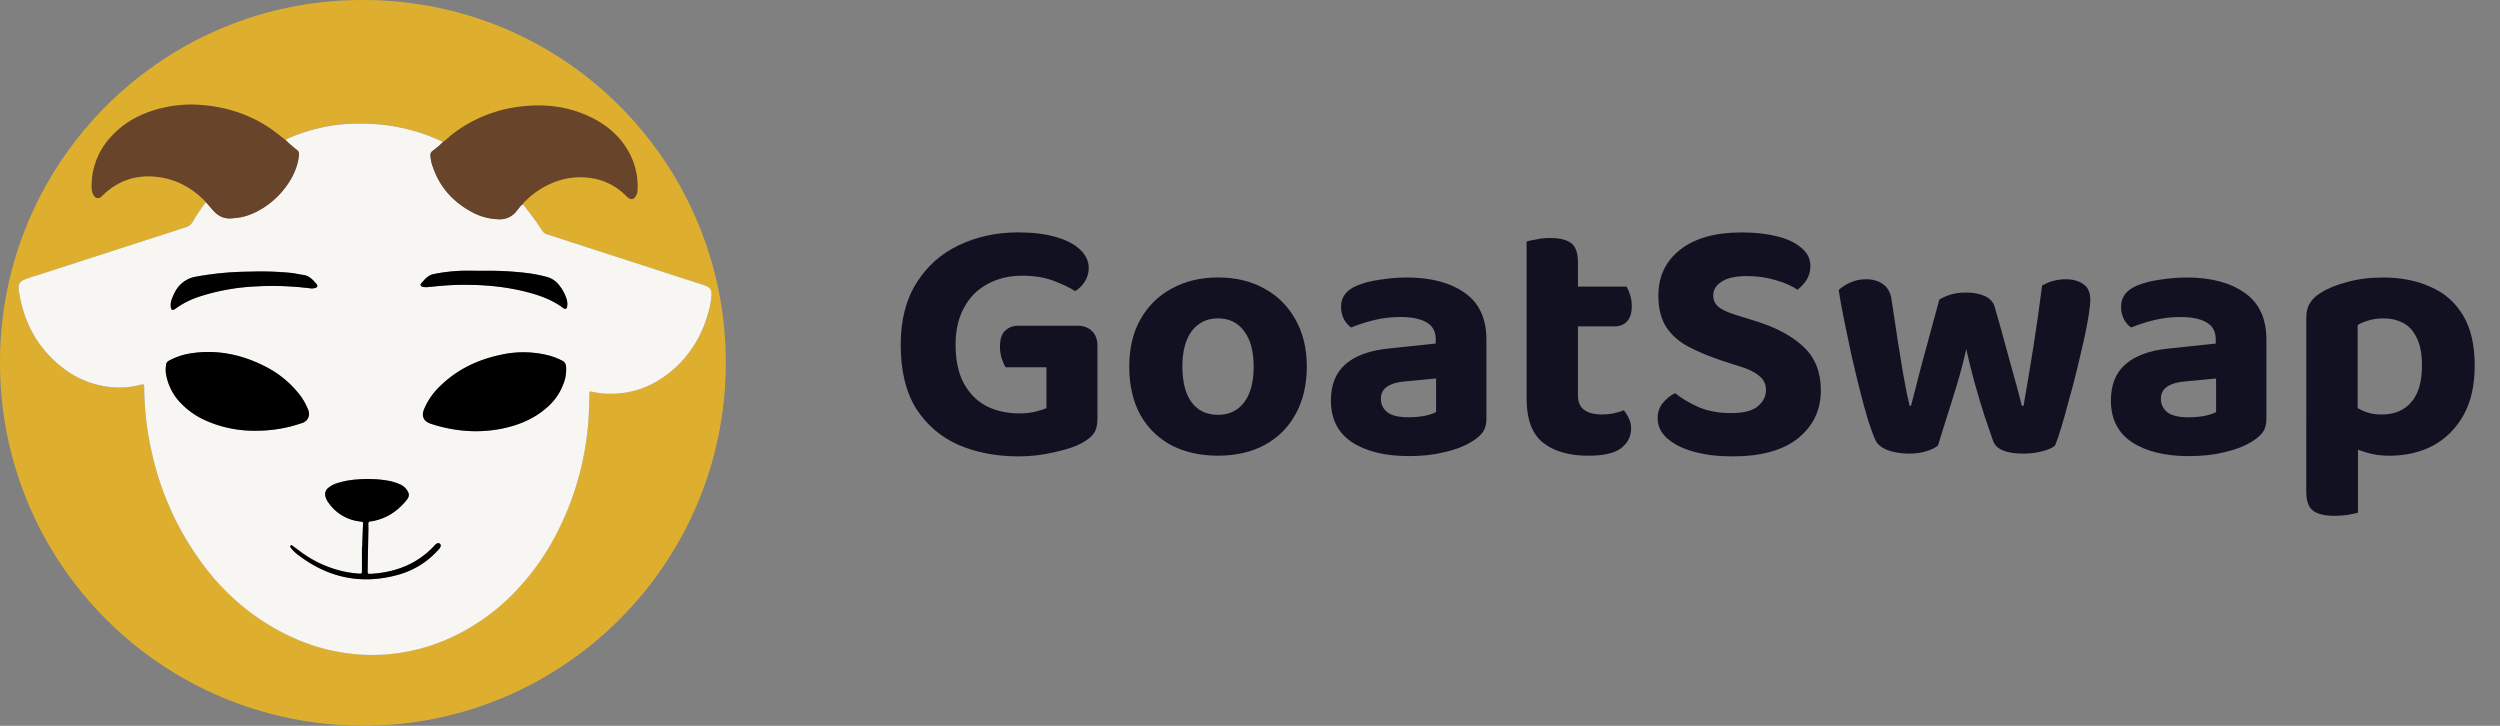
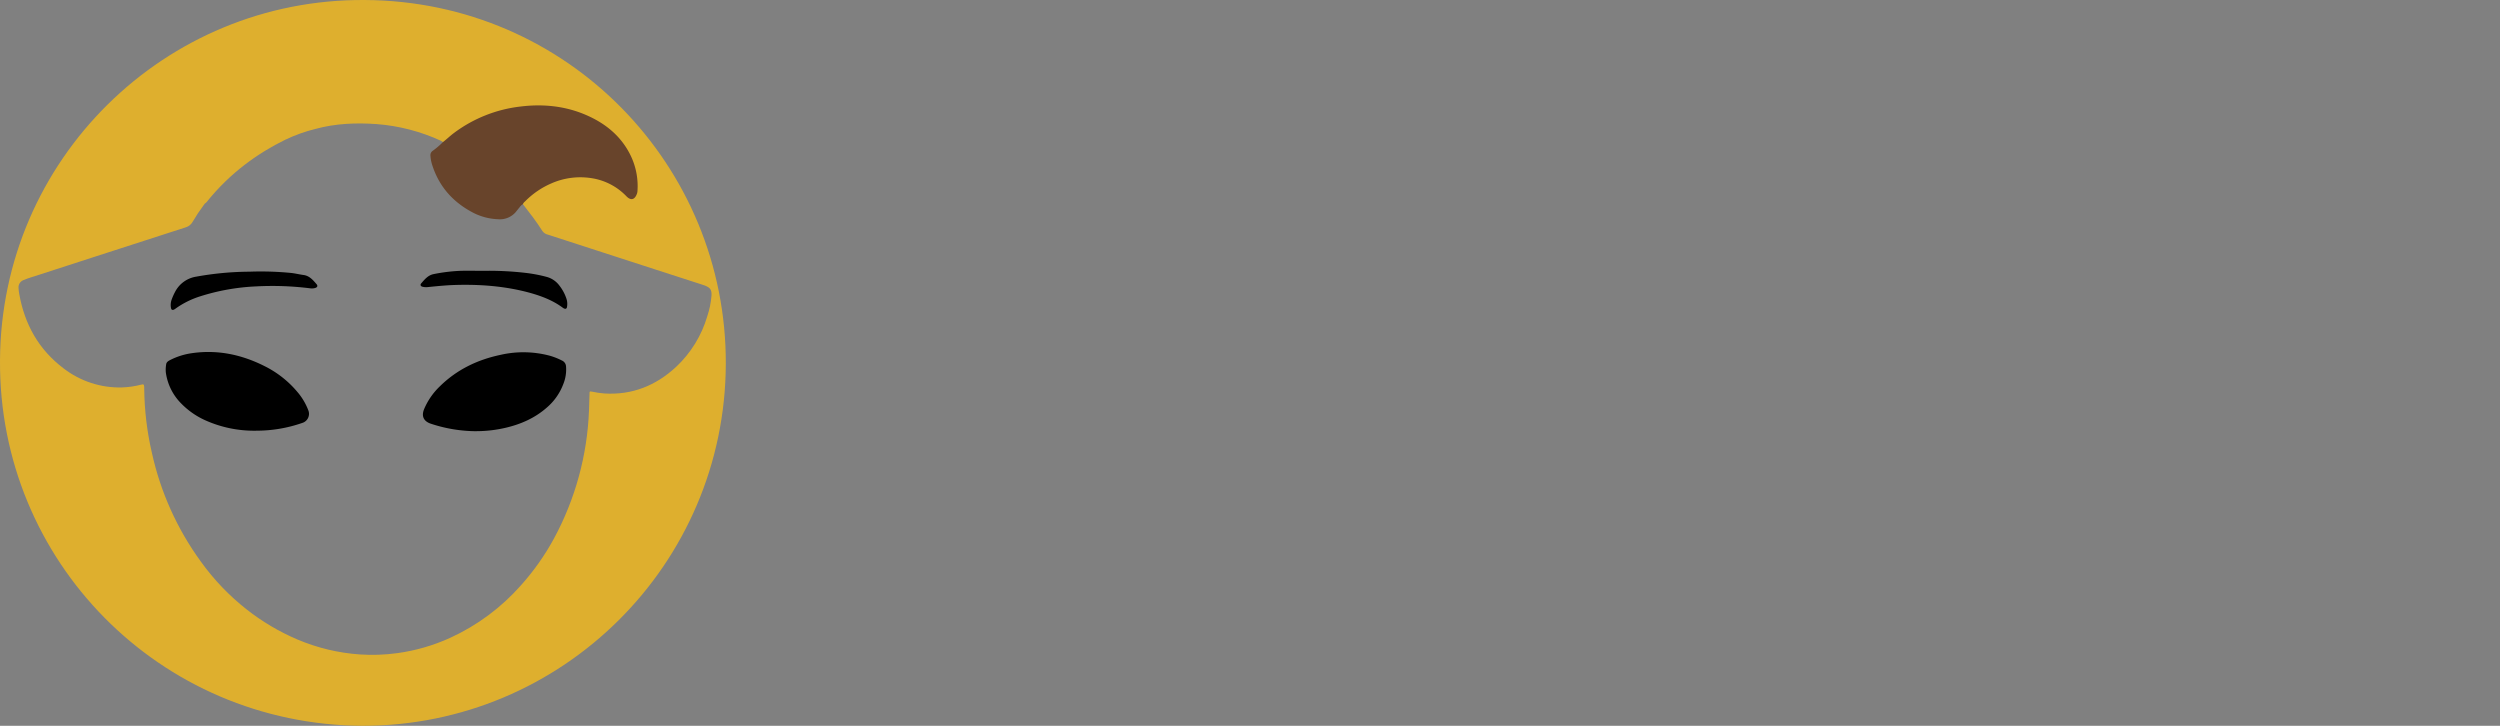
<svg xmlns="http://www.w3.org/2000/svg" xmlns:ns1="http://sodipodi.sourceforge.net/DTD/sodipodi-0.dtd" xmlns:ns2="http://www.inkscape.org/namespaces/inkscape" width="124" height="36" version="1.1" viewBox="0 0 124 36" xml:space="preserve" id="svg2" ns1:docname="Goatswap-LOGO-Horizontal-Dark.svg" ns2:version="1.4 (86a8ad7, 2024-10-11)">
  <rect x="0" y="0" width="124" height="36" fill="#808080" stroke="none" />
  <defs id="defs2" />
  <ns1:namedview id="namedview2" pagecolor="#ffffff" bordercolor="#000000" borderopacity="0.25" ns2:showpageshadow="2" ns2:pageopacity="0.0" ns2:pagecheckerboard="0" ns2:deskcolor="#d1d1d1" ns2:zoom="14.580645" ns2:cx="67.623895" ns2:cy="27.639381" ns2:window-width="3840" ns2:window-height="2126" ns2:window-x="3061" ns2:window-y="-11" ns2:window-maximized="1" ns2:current-layer="g1" />
  <title id="title1">Goatswap-LOGO-Horizontal-Dark</title>
-   <path d="m54.434 17.16v3.605q0 .485-.191.745-.173.243-.589.468-.468.26-1.352.451-.884.208-1.768.208-1.664 0-2.999-.572-1.317-.589-2.097-1.803-.763-1.231-.763-3.155 0-1.837.78-3.068.78-1.248 2.097-1.872 1.335-.641 2.947-.641 1.075 0 1.855.225.797.225 1.213.624.433.399.433.919 0 .381-.208.693-.191.295-.468.451-.433-.277-1.092-.52-.659-.243-1.543-.243-.953 0-1.716.416-.745.399-1.161 1.179-.416.763-.416 1.82 0 1.144.399 1.907.416.763 1.127 1.144.728.364 1.647.364.433 0 .78-.087.364-.087.555-.173v-2.028h-2.028q-.104-.173-.191-.433-.087-.277-.087-.589 0-.537.243-.78.26-.26.676-.26h2.912q.468 0 .728.26.277.26.277.745zm10.383 1.023q0 1.352-.555 2.357-.537.988-1.525 1.525t-2.323.537q-1.317 0-2.323-.52-.988-.537-1.543-1.525-.537-1.005-.537-2.375t.555-2.34q.555-.988 1.543-1.525 1.005-.555 2.305-.555 1.317 0 2.305.555.988.537 1.543 1.543.555.988.555 2.323zm-4.403-2.392q-.815 0-1.3.624-.468.624-.468 1.768 0 1.161.468 1.785.468.607 1.3.607.832 0 1.3-.624.468-.624.468-1.768 0-1.127-.468-1.751-.468-.641-1.3-.641zm9.464 4.905q.399 0 .78-.069.399-.087.572-.191v-1.664l-1.456.139q-.589.035-.936.243-.347.208-.347.624 0 .416.329.676.329.243 1.057.243zm-.104-6.933q1.803 0 2.877.763 1.075.745 1.075 2.323v3.935q0 .433-.225.711-.225.26-.572.451-.52.312-1.3.485-.763.191-1.751.191-1.768 0-2.825-.693-1.04-.693-1.04-2.063 0-1.179.728-1.803.728-.641 2.167-.78l2.305-.243v-.208q0-.589-.468-.849-.451-.26-1.3-.26-.659 0-1.3.156-.624.156-1.127.364-.208-.139-.364-.416-.139-.295-.139-.607 0-.728.797-1.057.503-.208 1.161-.295.676-.104 1.3-.104zm5.945 4.004h2.548v1.855q0 .485.312.711.312.225.884.225.26 0 .555-.052.312-.069.52-.156.139.156.243.381.121.225.121.52 0 .589-.485.971-.485.381-1.629.381-1.456 0-2.271-.659-.797-.659-.797-2.149zm1.629-1.577v-1.976h3.328q.087.139.173.399.087.26.087.572 0 .52-.243.763-.225.243-.624.243zm.919 2.011h-2.548v-6.223q.173-.052.485-.104.312-.069.659-.069.745 0 1.075.26.329.26.329.953zm7.575 2.288q.936 0 1.335-.329.416-.347.416-.815 0-.433-.329-.693-.312-.277-.936-.468l-.919-.295q-.936-.312-1.664-.693-.711-.381-1.109-.988-.381-.607-.381-1.543 0-1.439 1.092-2.288 1.092-.849 3.033-.849.988 0 1.751.191.78.191 1.213.572.451.364.451.901 0 .399-.191.693-.173.277-.451.485-.399-.277-1.057-.468-.659-.208-1.456-.208-.832 0-1.248.277-.416.26-.416.693 0 .347.277.572.277.208.832.381l.953.295q1.577.485 2.427 1.3.849.797.849 2.149 0 1.456-1.127 2.375-1.127.901-3.259.901-1.057 0-1.889-.225-.832-.225-1.335-.659-.485-.433-.485-1.005 0-.451.26-.763.277-.329.607-.485.468.381 1.161.693.711.295 1.595.295zm11.683-3.172q-.191.867-.468 1.785t-.537 1.716q-.243.797-.399 1.283-.208.173-.572.277-.364.121-.867.121-.589 0-1.057-.173-.451-.173-.607-.503-.156-.347-.364-.988-.191-.641-.399-1.456-.208-.832-.416-1.733-.191-.901-.364-1.733-.173-.849-.277-1.525.208-.208.555-.364.364-.173.797-.173.537 0 .867.26.347.243.416.832.173 1.179.312 2.063.139.867.243 1.491.121.624.191 1.023.087.381.139.607h.069q.104-.399.312-1.213.208-.832.503-1.889.295-1.075.589-2.167.295-.173.607-.26.312-.087.728-.087.537 0 .919.173.381.173.485.52.312 1.057.572 2.045.277.988.485 1.751.208.745.295 1.127h.087q.243-1.387.485-2.912.243-1.525.433-3.051.537-.312 1.179-.312.537 0 .867.243.347.225.347.78 0 .26-.087.797-.087.537-.243 1.248-.156.693-.347 1.473-.191.78-.399 1.508-.191.728-.364 1.3-.173.572-.312.901-.191.173-.624.277-.433.121-.936.121-1.283 0-1.508-.624-.156-.468-.416-1.213-.243-.745-.485-1.612-.243-.884-.433-1.733zm11.041 3.38q.399 0 .78-.069.399-.087.572-.191v-1.664l-1.456.139q-.589.035-.936.243-.347.208-.347.624 0 .416.329.676.329.243 1.057.243zm-.104-6.933q1.803 0 2.877.763 1.075.745 1.075 2.323v3.935q0 .433-.225.711-.225.26-.572.451-.52.312-1.3.485-.763.191-1.751.191-1.768 0-2.825-.693-1.04-.693-1.04-2.063 0-1.179.728-1.803.728-.641 2.167-.78l2.305-.243v-.208q0-.589-.468-.849-.451-.26-1.3-.26-.659 0-1.3.156-.624.156-1.127.364-.208-.139-.364-.416-.139-.295-.139-.607 0-.728.797-1.057.503-.208 1.161-.295.676-.104 1.3-.104zm10.053 8.84q1.213 0 2.167-.503.953-.52 1.508-1.508.555-.988.555-2.461 0-1.525-.572-2.479-.572-.971-1.612-1.421-1.023-.468-2.357-.468-.988 0-1.785.225-.797.208-1.317.537-.364.225-.537.52-.173.277-.173.711v5.668h2.548v-5.304q.225-.139.537-.225.329-.104.728-.104.589 0 1.023.243t.659.763q.243.503.243 1.335 0 1.213-.537 1.82-.52.607-1.473.607-.537 0-.971-.208-.416-.208-.711-.451v2.167q.381.208.901.364.52.173 1.179.173zm-1.56-1.837h-2.565v3.605q0 .693.329.953.347.26 1.075.26.364 0 .676-.052t.485-.104z" fill="#121122" aria-label="GoatSwap" id="text1" />
  <g id="g1">
    <path d="M 17.969,36 C 7.907,35.94 -0.066,27.817 4.081855e-4,17.871 0.051,7.937 8.157,-0.07 18.093,4.673352e-4 28.169,0.055 36.037,8.231 36,18.054 35.965,27.983 27.899,36.011 17.969,36 Z M 14.148,6.931 c -1.336,0.655 -2.731,1.627 -3.919,3.115 -0.049,0.026 -0.089,0.066 -0.116,0.115 -0.2,0.266 -0.385,0.544 -0.553,0.832 -0.076,0.141 -0.206,0.245 -0.36,0.287 -1.553,0.498 -3.105,0.999 -4.655,1.504 -0.845,0.274 -1.69,0.546 -2.535,0.822 -0.283,0.096 -0.575,0.171 -0.846,0.287 -0.162,0.061 -0.262,0.224 -0.245,0.396 0.005,0.097 0.017,0.193 0.035,0.287 0.266,1.508 0.963,2.763 2.201,3.697 0.822,0.634 1.837,0.967 2.874,0.945 0.326,-0.009 0.65,-0.055 0.966,-0.138 0.128,-0.033 0.147,-0.015 0.158,0.11 0.001,0.028 0.001,0.056 0,0.083 0.011,1.069 0.138,2.134 0.378,3.176 0.428,1.952 1.257,3.795 2.434,5.41 0.645,0.898 1.414,1.699 2.284,2.381 0.766,0.6 1.608,1.097 2.503,1.479 0.986,0.418 2.035,0.669 3.103,0.742 0.617,0.041 1.236,0.019 1.848,-0.065 0.909,-0.124 1.795,-0.381 2.63,-0.761 1.336,-0.612 2.529,-1.497 3.502,-2.599 0.636,-0.708 1.187,-1.488 1.641,-2.324 1.061,-1.961 1.656,-4.14 1.739,-6.368 0.011,-0.271 0.019,-0.541 0.025,-0.811 0,-0.126 0.008,-0.13 0.134,-0.105 0.197,0.042 0.396,0.072 0.596,0.088 1.384,0.087 2.562,-0.389 3.565,-1.319 0.734,-0.688 1.269,-1.56 1.55,-2.525 0.11,-0.328 0.179,-0.669 0.206,-1.014 0.014,-0.281 -0.057,-0.383 -0.318,-0.491 -0.058,-0.023 -0.118,-0.041 -0.177,-0.06 -0.753,-0.243 -1.506,-0.487 -2.258,-0.73 L 29.664,12.445 27.189,11.642 c -0.116,-0.023 -0.218,-0.089 -0.287,-0.184 -0.292,-0.466 -0.629,-0.897 -0.965,-1.331 -1.362,-1.539 -2.219,-2.177 -3.971,-3.083 -0.027,-0.021 -0.056,-0.04 -0.086,-0.057 -1.011,-0.467 -2.097,-0.749 -3.207,-0.833 -1.014,-0.07 -2.025,-0.032 -3.016,0.238 -0.52,0.127 -1.025,0.308 -1.508,0.539 z" fill="#deaf2e" id="path2" />
-     <path d="m 25.936,10.125 c 0.335,0.434 0.671,0.862 0.965,1.331 a 0.469,0.468 0 0 0 0.287,0.184 l 2.475,0.803 2.874,0.93 q 1.128,0.366 2.258,0.73 c 0.059,0.019 0.119,0.037 0.177,0.06 0.262,0.104 0.332,0.211 0.318,0.491 a 4.242,4.241 0 0 1 -0.209,1.017 5.608,5.607 0 0 1 -1.547,2.53 c -1.003,0.93 -2.182,1.406 -3.565,1.319 a 4.631,4.63 0 0 1 -0.596,-0.088 c -0.126,-0.025 -0.132,-0.021 -0.134,0.105 -0.006,0.27 -0.013,0.54 -0.025,0.811 A 14.52,14.518 0 0 1 27.475,26.718 12.175,12.173 0 0 1 25.834,29.042 10.499,10.497 0 0 1 22.332,31.641 9.438,9.437 0 0 1 19.702,32.401 9.18,9.178 0 0 1 17.854,32.466 9.619,9.617 0 0 1 14.751,31.724 11.18,11.178 0 0 1 12.248,30.245 11.675,11.673 0 0 1 9.965,27.86 14.453,14.451 0 0 1 7.531,22.449 14.775,14.773 0 0 1 7.153,19.273 a 0.807,0.807 0 0 0 0,-0.083 C 7.141,19.065 7.123,19.047 6.995,19.08 A 4.279,4.278 0 0 1 6.029,19.218 4.547,4.546 0 0 1 3.155,18.273 C 1.917,17.339 1.22,16.084 0.959,14.574 A 1.944,1.944 0 0 1 0.923,14.286 0.383,0.383 0 0 1 1.164,13.891 C 1.438,13.77 1.725,13.691 2.012,13.603 2.858,13.327 3.703,13.055 4.548,12.781 q 2.327,-0.753 4.655,-1.504 a 0.586,0.586 0 0 0 0.36,-0.287 8.575,8.574 0 0 1 0.553,-0.832 0.287,0.287 0 0 1 0.116,-0.115 c 0.096,0.111 0.192,0.219 0.287,0.331 0.258,0.313 0.569,0.501 0.994,0.454 a 4.289,4.288 0 0 0 0.454,-0.056 c 1.286,-0.272 2.526,-1.49 2.816,-2.769 A 3.162,3.161 0 0 0 14.833,7.676 0.26,0.26 0 0 0 14.714,7.426 6.101,6.1 0 0 1 14.153,6.932 7.768,7.767 0 0 1 15.66,6.398 c 0.991,-0.269 2.002,-0.308 3.016,-0.238 a 9.317,9.315 0 0 1 3.202,0.833 0.71,0.71 0 0 1 0.086,0.057 4.013,4.012 0 0 1 -0.505,0.431 0.258,0.258 0 0 0 -0.108,0.255 1.856,1.856 0 0 0 0.08,0.428 c 0.343,1.101 1.054,1.885 2.071,2.404 a 2.937,2.936 0 0 0 1.2,0.306 1.037,1.037 0 0 0 0.926,-0.415 c 0.047,-0.059 0.096,-0.119 0.144,-0.177 a 0.545,0.545 0 0 1 0.164,-0.158 z m -2.288,11.263 a 6.391,6.39 0 0 0 1.429,-0.165 c 0.753,-0.176 1.447,-0.479 2.035,-0.994 a 2.85,2.85 0 0 0 0.822,-1.159 1.926,1.925 0 0 0 0.141,-0.895 0.337,0.337 0 0 0 -0.201,-0.287 3.328,3.327 0 0 0 -0.618,-0.243 5.092,5.091 0 0 0 -2.432,-0.039 c -1.144,0.241 -2.163,0.732 -3.005,1.559 a 3.389,3.388 0 0 0 -0.786,1.14 c -0.139,0.342 -0.02,0.595 0.331,0.714 a 7.211,7.21 0 0 0 2.284,0.371 z m -10.95,-0.025 a 6.882,6.881 0 0 0 2.287,-0.383 0.472,0.472 0 0 0 0.305,-0.646 3.081,3.081 0 0 0 -0.534,-0.887 5.055,5.054 0 0 0 -1.643,-1.286 c -1.138,-0.575 -2.336,-0.823 -3.608,-0.637 a 3.429,3.428 0 0 0 -1.066,0.337 c -0.096,0.049 -0.186,0.103 -0.199,0.222 a 1.533,1.533 0 0 0 -0.016,0.393 2.698,2.698 0 0 0 0.761,1.539 3.885,3.884 0 0 0 1.204,0.839 5.917,5.916 0 0 0 2.51,0.508 z m 5.27,5.778 h -0.013 v 1.166 c 0,0.148 -0.005,0.149 -0.155,0.142 a 5.218,5.217 0 0 1 -1.144,-0.208 5.604,5.603 0 0 1 -1.82,-0.934 c -0.104,-0.08 -0.212,-0.157 -0.318,-0.234 -0.029,-0.02 -0.065,-0.039 -0.096,-0.012 -0.031,0.027 -0.011,0.078 0.011,0.109 a 1.595,1.595 0 0 0 0.306,0.311 c 1.516,1.182 3.201,1.543 5.055,1.015 a 4.134,4.134 0 0 0 1.936,-1.209 0.504,0.504 0 0 0 0.13,-0.186 0.125,0.125 0 0 0 -0.172,-0.151 0.426,0.426 0 0 0 -0.141,0.121 c -0.851,0.901 -1.905,1.311 -3.119,1.387 -0.192,0.012 -0.196,0.008 -0.192,-0.187 0.011,-0.604 0.023,-1.207 0.034,-1.811 0,-0.152 0.005,-0.305 0,-0.457 -0.006,-0.096 0.03,-0.143 0.126,-0.147 a 0.588,0.588 0 0 0 0.082,-0.011 c 0.702,-0.127 1.256,-0.499 1.697,-1.054 0.147,-0.183 0.134,-0.318 -0.006,-0.509 a 0.766,0.766 0 0 0 -0.32,-0.258 2.619,2.618 0 0 0 -0.575,-0.18 5.991,5.99 0 0 0 -1.576,-0.063 3.997,3.997 0 0 0 -0.999,0.192 1.254,1.254 0 0 0 -0.419,0.227 0.405,0.405 0 0 0 -0.126,0.451 0.918,0.918 0 0 0 0.153,0.294 2.176,2.176 0 0 0 1.506,0.91 c 0.237,0.032 0.202,0.033 0.192,0.221 -0.015,0.357 -0.026,0.711 -0.038,1.064 z m 5.996,-13.708 c -0.375,0 -0.75,-0.011 -1.124,0 a 8.501,8.5 0 0 0 -1.317,0.161 c -0.287,0.057 -0.447,0.26 -0.619,0.456 -0.066,0.075 -0.037,0.147 0.058,0.172 a 0.735,0.735 0 0 0 0.267,0.017 c 0.435,-0.043 0.87,-0.088 1.307,-0.103 1.262,-0.044 2.51,0.048 3.737,0.383 0.586,0.158 1.15,0.374 1.641,0.738 a 0.357,0.357 0 0 0 0.07,0.044 c 0.083,0.035 0.133,0.01 0.148,-0.08 a 0.83,0.83 0 0 0 -0.03,-0.41 2.154,2.153 0 0 0 -0.355,-0.655 1.156,1.156 0 0 0 -0.624,-0.422 7.282,7.28 0 0 0 -1.04,-0.198 15.776,15.774 0 0 0 -2.121,-0.103 z m -11.519,0.04 h -0.167 a 15.389,15.387 0 0 0 -2.541,0.245 1.43,1.43 0 0 0 -1.054,0.758 2.874,2.874 0 0 0 -0.17,0.383 0.792,0.792 0 0 0 -0.033,0.409 c 0.016,0.096 0.061,0.12 0.144,0.087 a 0.422,0.421 0 0 0 0.088,-0.055 4.327,4.326 0 0 1 1.224,-0.607 10.672,10.671 0 0 1 2.757,-0.49 14.967,14.964 0 0 1 2.701,0.096 0.59,0.59 0 0 0 0.246,-0.02 c 0.107,-0.034 0.133,-0.096 0.057,-0.192 -0.175,-0.204 -0.351,-0.412 -0.646,-0.451 -0.206,-0.028 -0.408,-0.079 -0.614,-0.101 a 15.391,15.388 0 0 0 -1.996,-0.063 z" fill="#f8f6f2" id="path3" />
    <path d="m 25.936,10.125 a 0.545,0.545 0 0 0 -0.164,0.157 c -0.05,0.058 -0.096,0.118 -0.144,0.177 a 1.037,1.037 0 0 1 -0.926,0.415 2.937,2.936 0 0 1 -1.2,-0.306 C 22.486,10.049 21.777,9.265 21.431,8.164 A 1.856,1.856 0 0 1 21.351,7.736 0.258,0.258 0 0 1 21.462,7.481 4.013,4.012 0 0 0 21.967,7.05 C 22.159,6.902 22.332,6.733 22.527,6.588 A 6.803,6.801 0 0 1 25.817,5.284 c 1.246,-0.153 2.452,0 3.582,0.575 0.835,0.425 1.498,1.039 1.903,1.902 a 3.481,3.48 0 0 1 0.316,1.724 0.501,0.501 0 0 1 -0.032,0.141 c -0.112,0.287 -0.298,0.332 -0.515,0.11 A 3.027,3.026 0 0 0 29.285,8.829 3.555,3.554 0 0 0 27.35,9.095 4.12,4.119 0 0 0 26.037,9.996 0.32,0.32 0 0 0 25.936,10.125 Z" id="path4" fill="#68442b" />
-     <path d="m 14.148,6.931 a 6.101,6.1 0 0 0 0.561,0.493 0.26,0.26 0 0 1 0.119,0.25 3.162,3.161 0 0 1 -0.05,0.329 c -0.287,1.28 -1.533,2.497 -2.816,2.769 a 4.289,4.288 0 0 1 -0.454,0.056 c -0.424,0.047 -0.736,-0.141 -0.994,-0.454 -0.096,-0.112 -0.192,-0.22 -0.287,-0.331 C 9.582,9.353 8.797,8.909 7.857,8.782 6.803,8.645 5.878,8.932 5.111,9.676 A 1.041,1.04 0 0 1 5.005,9.772 0.219,0.219 0 0 1 4.665,9.713 0.679,0.679 0 0 1 4.546,9.341 3.559,3.559 0 0 1 5.487,6.802 C 6.221,5.987 7.159,5.539 8.217,5.317 A 6.085,6.084 0 0 1 9.914,5.2 c 1.488,0.103 2.829,0.591 3.988,1.541 0.08,0.066 0.164,0.126 0.246,0.19 z" id="path5" fill="#68442b" />
    <path d="m 23.648,21.388 a 7.211,7.21 0 0 1 -2.284,-0.374 c -0.351,-0.119 -0.469,-0.372 -0.331,-0.714 a 3.389,3.388 0 0 1 0.786,-1.14 c 0.841,-0.827 1.861,-1.317 3.005,-1.559 a 5.092,5.091 0 0 1 2.432,0.039 3.328,3.327 0 0 1 0.618,0.243 0.337,0.337 0 0 1 0.201,0.287 1.926,1.925 0 0 1 -0.141,0.895 2.85,2.85 0 0 1 -0.822,1.159 c -0.588,0.515 -1.282,0.818 -2.035,0.994 a 6.391,6.39 0 0 1 -1.429,0.168 z" id="path6" />
    <path d="M 12.697,21.363 A 5.917,5.916 0 0 1 10.19,20.85 3.885,3.884 0 0 1 8.986,20.011 2.698,2.698 0 0 1 8.225,18.472 1.533,1.533 0 0 1 8.241,18.079 c 0.013,-0.119 0.105,-0.173 0.199,-0.222 A 3.429,3.428 0 0 1 9.507,17.519 c 1.272,-0.186 2.47,0.064 3.608,0.637 a 5.055,5.054 0 0 1 1.64,1.29 3.081,3.081 0 0 1 0.531,0.889 0.472,0.472 0 0 1 -0.305,0.646 6.882,6.881 0 0 1 -2.284,0.381 z" id="path7" />
-     <path d="m 17.966,27.141 c 0.012,-0.353 0.023,-0.707 0.036,-1.061 0.007,-0.192 0.041,-0.192 -0.192,-0.221 a 2.176,2.176 0 0 1 -1.506,-0.91 0.918,0.918 0 0 1 -0.153,-0.294 0.405,0.405 0 0 1 0.126,-0.451 1.254,1.254 0 0 1 0.419,-0.227 3.997,3.997 0 0 1 0.999,-0.192 5.991,5.99 0 0 1 1.576,0.063 2.619,2.618 0 0 1 0.575,0.18 0.766,0.766 0 0 1 0.32,0.258 c 0.14,0.192 0.152,0.326 0.006,0.509 -0.441,0.55 -0.995,0.922 -1.697,1.054 a 0.588,0.588 0 0 1 -0.082,0.011 c -0.096,0 -0.131,0.048 -0.126,0.147 0.009,0.152 0.006,0.305 0,0.457 -0.011,0.604 -0.023,1.208 -0.034,1.811 0,0.192 0,0.199 0.192,0.187 1.216,-0.079 2.27,-0.489 3.115,-1.39 a 0.426,0.426 0 0 1 0.141,-0.121 0.125,0.125 0 0 1 0.172,0.151 0.504,0.504 0 0 1 -0.13,0.186 4.134,4.134 0 0 1 -1.936,1.209 c -1.854,0.528 -3.539,0.167 -5.055,-1.015 a 1.595,1.595 0 0 1 -0.306,-0.311 c -0.023,-0.032 -0.054,-0.072 -0.011,-0.109 0.042,-0.037 0.067,-0.008 0.096,0.012 0.106,0.077 0.214,0.154 0.318,0.234 a 5.604,5.603 0 0 0 1.82,0.934 5.218,5.217 0 0 0 1.148,0.211 c 0.15,0.008 0.154,0.006 0.155,-0.142 v -1.166 z" id="path8" />
    <path d="m 23.962,13.433 a 15.776,15.774 0 0 1 2.116,0.103 7.282,7.28 0 0 1 1.037,0.198 1.156,1.156 0 0 1 0.624,0.422 2.154,2.153 0 0 1 0.355,0.655 0.83,0.83 0 0 1 0.03,0.41 c -0.014,0.089 -0.064,0.115 -0.148,0.08 a 0.357,0.357 0 0 1 -0.07,-0.044 c -0.493,-0.364 -1.054,-0.575 -1.641,-0.738 -1.223,-0.332 -2.471,-0.424 -3.737,-0.383 -0.437,0.015 -0.872,0.06 -1.307,0.103 a 0.735,0.735 0 0 1 -0.267,-0.017 c -0.096,-0.026 -0.125,-0.096 -0.058,-0.172 0.172,-0.196 0.332,-0.399 0.619,-0.456 a 8.501,8.5 0 0 1 1.317,-0.161 c 0.38,-0.011 0.756,0 1.131,0 z" id="path9" />
    <path d="m 12.443,13.473 a 15.391,15.388 0 0 1 1.994,0.065 c 0.206,0.022 0.408,0.073 0.614,0.101 0.295,0.039 0.47,0.247 0.646,0.451 0.076,0.087 0.05,0.154 -0.057,0.192 a 0.59,0.59 0 0 1 -0.246,0.02 14.967,14.964 0 0 0 -2.701,-0.096 10.672,10.671 0 0 0 -2.757,0.49 4.327,4.326 0 0 0 -1.224,0.607 0.422,0.421 0 0 1 -0.088,0.055 c -0.082,0.033 -0.127,0.005 -0.144,-0.087 a 0.792,0.792 0 0 1 0.033,-0.409 2.874,2.874 0 0 1 0.17,-0.383 1.43,1.43 0 0 1 1.054,-0.758 15.389,15.387 0 0 1 2.541,-0.245 z" id="path10" />
  </g>
</svg>